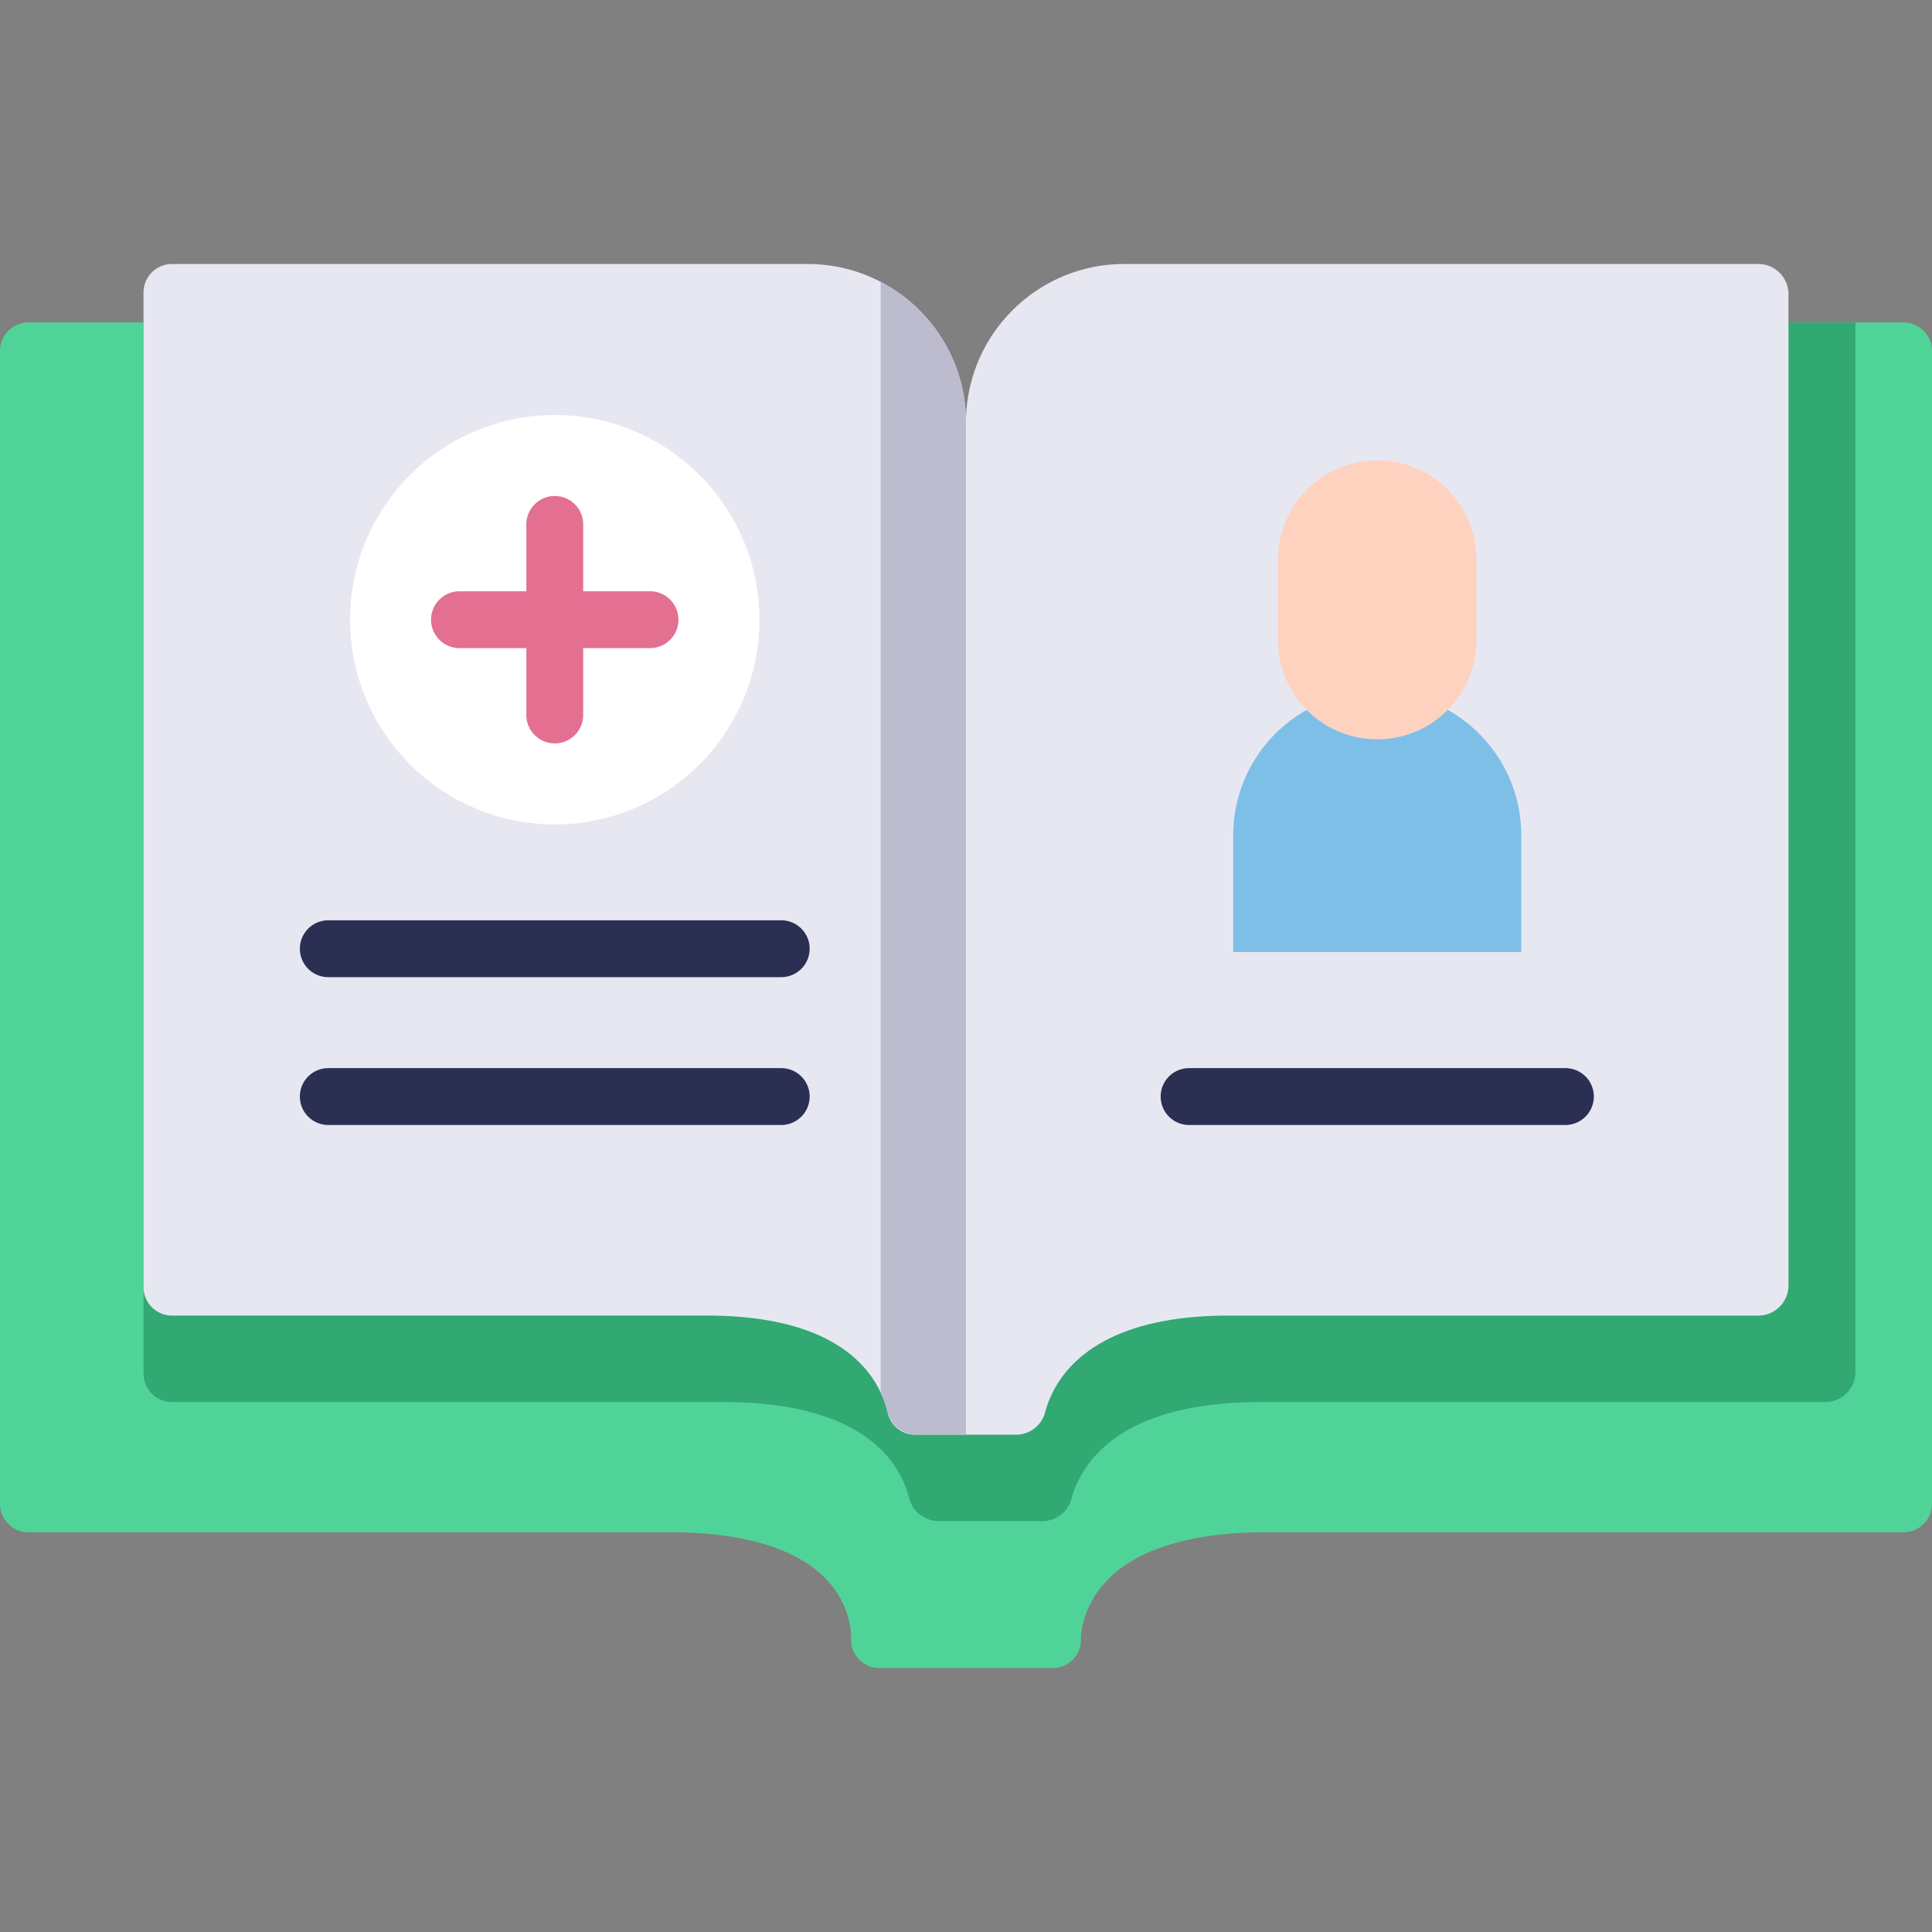
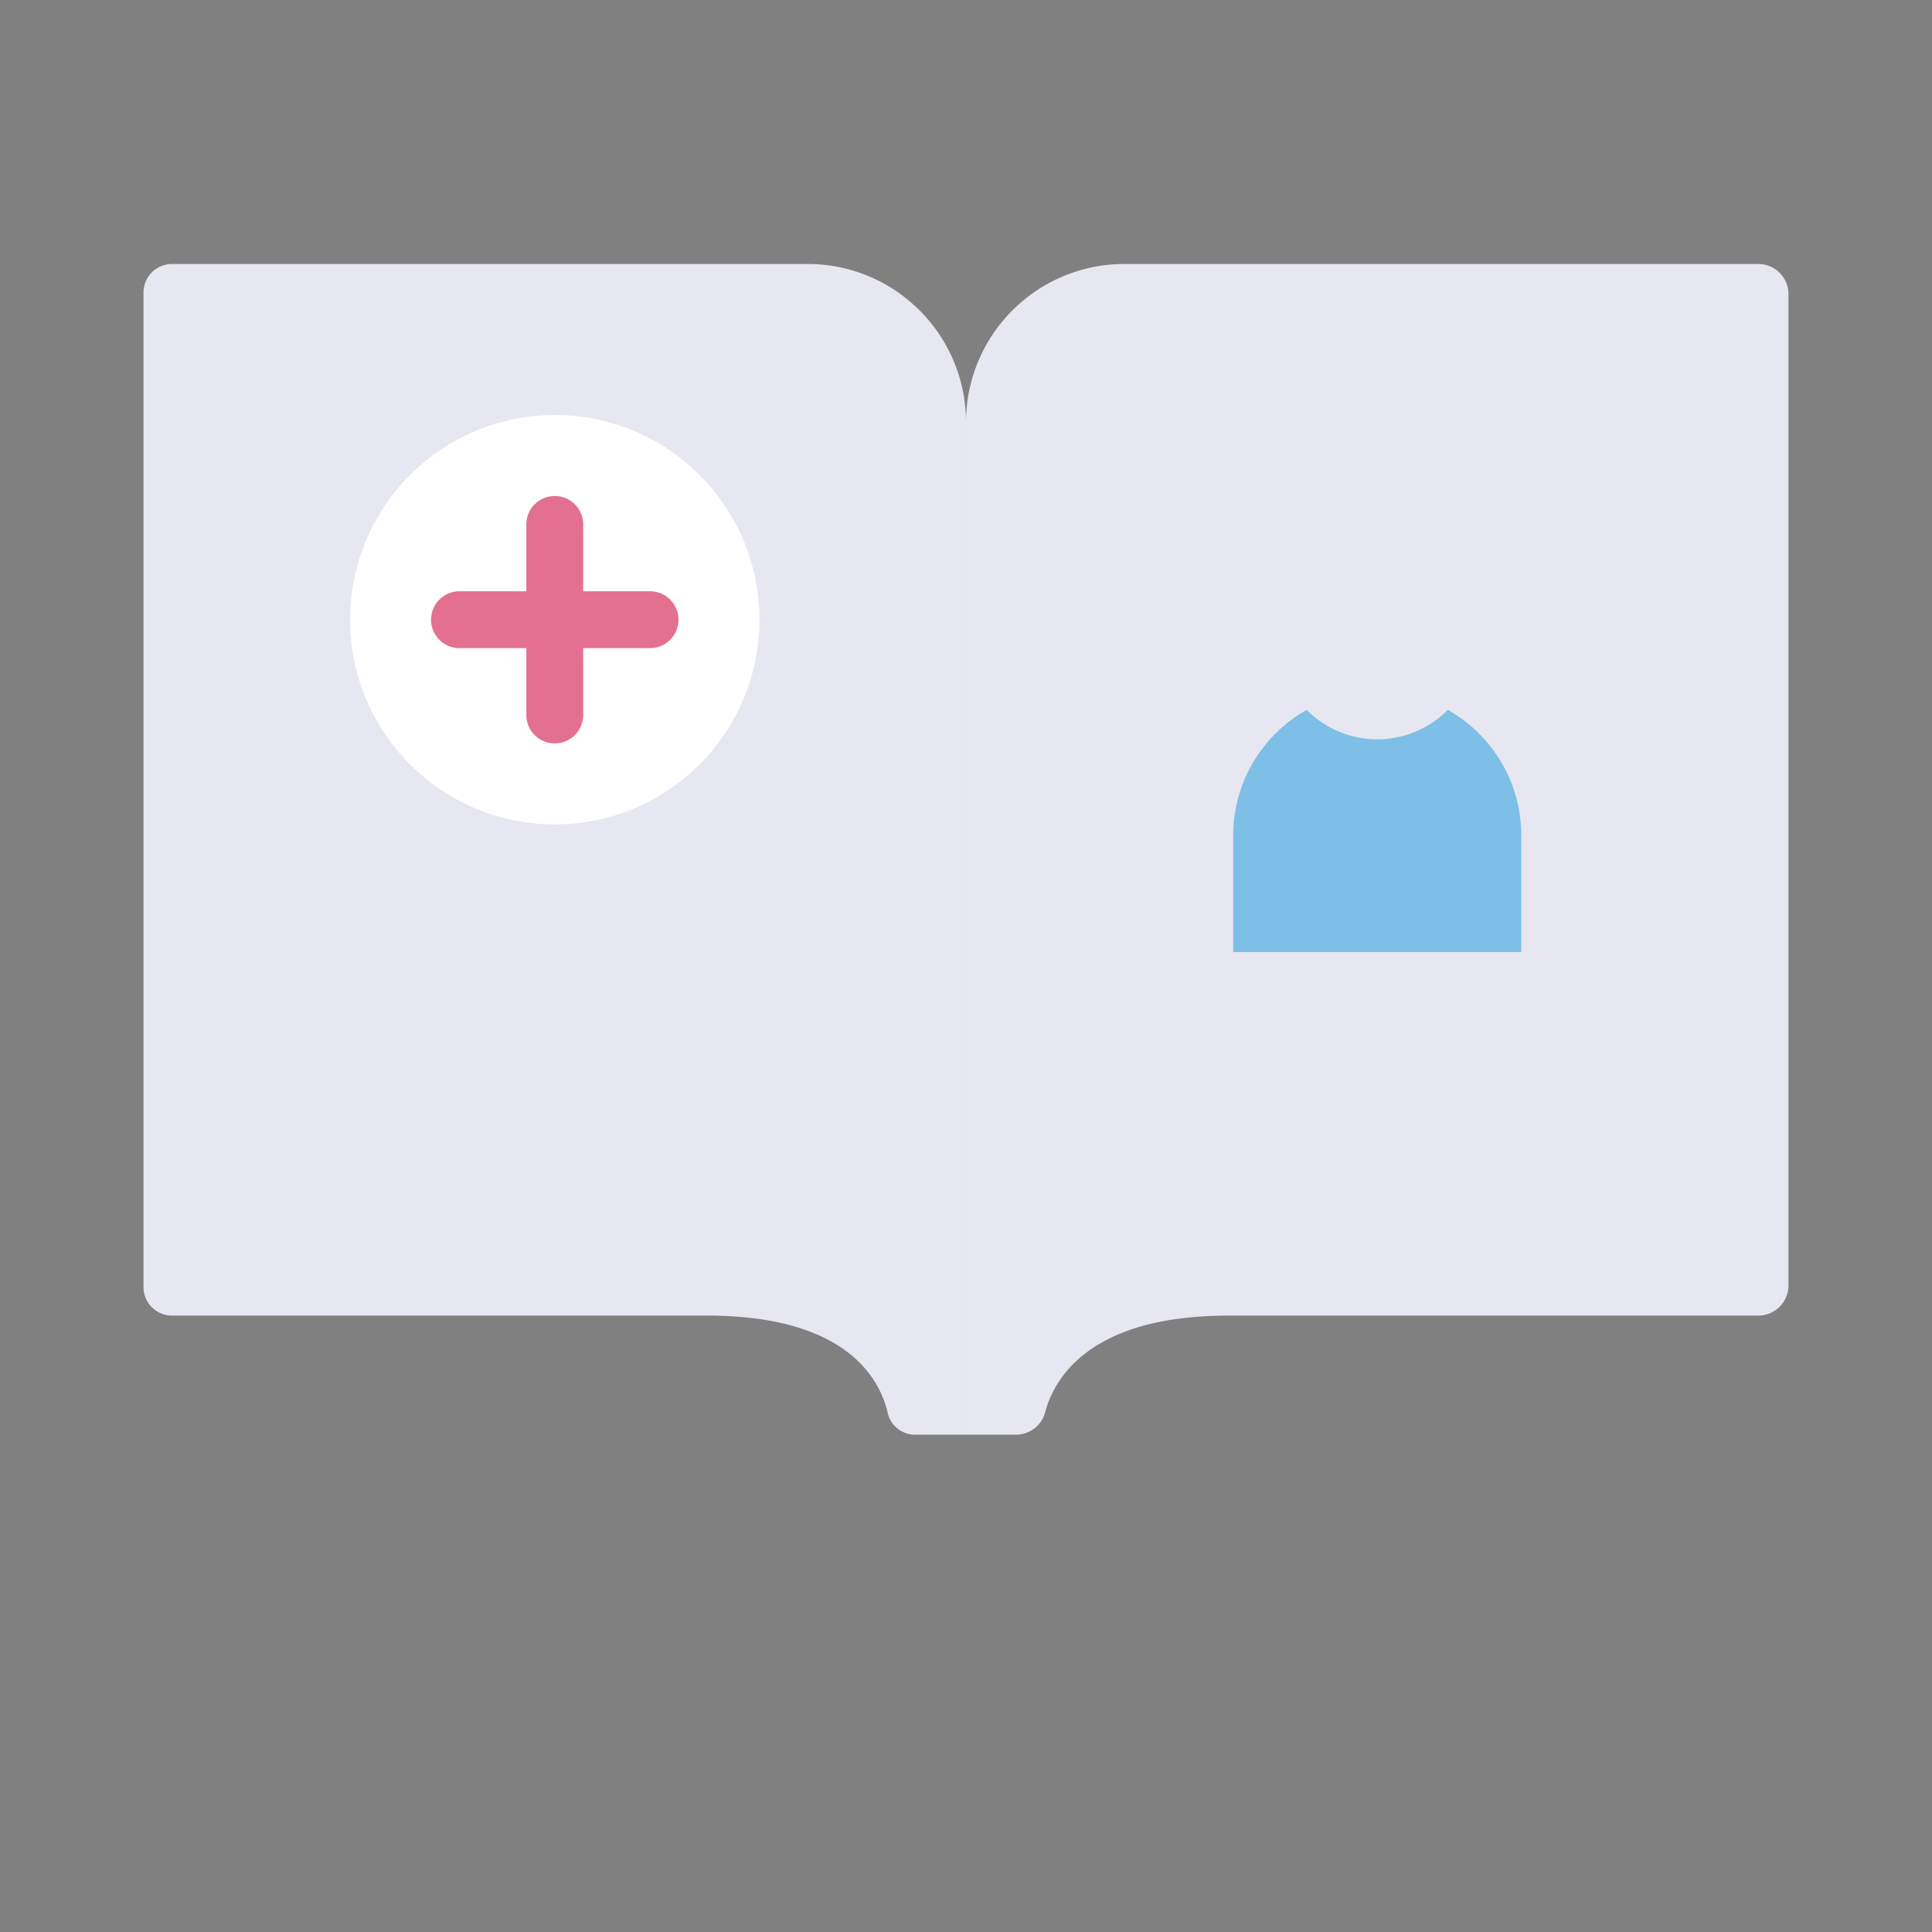
<svg xmlns="http://www.w3.org/2000/svg" viewBox="0 0 511.998 511.998">
  <rect x="0" y="0" width="511.998" height="511.998" fill="#808080" stroke="none" />
-   <path d="M504.467 85.453H303.864c-20.393 0-38.247 11.077-47.864 27.529-9.617-16.452-27.471-27.529-47.864-27.529H7.533A7.532 7.532 0 0 0 0 92.986v305.547a7.532 7.532 0 0 0 7.533 7.533h170.195c19.195 0 33.44 4.289 41.195 12.403 6.916 7.237 6.636 15.259 6.626 15.506a7.535 7.535 0 0 0 7.515 8.065h45.871a7.528 7.528 0 0 0 5.433-2.316 7.53 7.53 0 0 0 2.094-5.523c-.004-.078-.121-8.053 6.921-15.386 8.01-8.341 22.526-12.75 41.98-12.75h169.102a7.533 7.533 0 0 0 7.533-7.533V92.986a7.53 7.53 0 0 0-7.531-7.533z" fill="#50d399" />
-   <path d="M491.711 363.552V85.453H311.623c-27.206 0-49.261 21.43-49.261 47.864 0-26.435-22.055-47.864-49.261-47.864H38.035v278.545a7.554 7.554 0 0 0 7.554 7.554h146.105c31.333 0 43.046 11.34 47.408 20.43a26.612 26.612 0 0 1 1.842 5.079c.897 3.582 4.184 6.05 7.877 6.05h13.541v.002h13.845c3.582 0 6.761-2.368 7.699-5.825 2.475-9.118 12.189-25.733 50.109-25.733h149.692a8.004 8.004 0 0 0 8.004-8.003z" fill="#32a873" />
  <path d="M256 111.944v268.258h-13.533a7.396 7.396 0 0 1-7.205-5.745 27.036 27.036 0 0 0-1.862-5.384c-4.239-9.09-15.619-20.43-46.064-20.43H45.589a7.554 7.554 0 0 1-7.554-7.554V77.512a7.554 7.554 0 0 1 7.554-7.554h168.425c6.991 0 13.59 1.708 19.386 4.741a41.564 41.564 0 0 1 7.533 5.032C250.144 87.425 256 99.007 256 111.944z" fill="#e7e7f2" />
-   <path d="M256 111.944v268.258h-12.991c-3.68 0-6.949-2.474-7.82-6.05a27.06 27.06 0 0 0-1.79-5.08V74.699a41.564 41.564 0 0 1 7.533 5.032C250.144 87.425 256 99.007 256 111.944z" fill="#bcbcce" />
  <circle cx="147.02" cy="164.229" r="54.24" fill="#fff" />
  <path d="M473.965 77.961v262.682a8.004 8.004 0 0 1-8.004 8.004h-140.34c-36.768 0-46.243 16.546-48.673 25.677-.927 3.483-4.111 5.881-7.715 5.881H256V111.947c0-23.19 18.799-41.989 41.989-41.989h167.973a8.002 8.002 0 0 1 8.003 8.003z" fill="#e7e7f2" />
  <path d="M172.266 156.692h-17.715v-17.715a7.533 7.533 0 1 0-15.066 0v17.715H121.77a7.533 7.533 0 1 0 0 15.066h17.715v17.715a7.533 7.533 0 1 0 15.066 0v-17.714h17.715a7.533 7.533 0 0 0 7.533-7.533 7.533 7.533 0 0 0-7.533-7.534z" fill="#e36f91" />
-   <path d="M207.033 258.955H87.002a7.533 7.533 0 1 1 0-15.066h120.032a7.533 7.533 0 1 1-.001 15.066zm0 39.174H87.002a7.533 7.533 0 1 1 0-15.066h120.032a7.533 7.533 0 1 1-.001 15.066zm207.813 0h-99.727a7.533 7.533 0 1 1 0-15.066h99.727a7.533 7.533 0 1 1 0 15.066z" fill="#2b2f52" />
-   <path d="M391.267 148.281v21.356c0 7.212-2.9 13.741-7.598 18.489l-.099.098a26.2 26.2 0 0 1-18.587 7.696c-7.31 0-13.914-2.982-18.686-7.795a26.199 26.199 0 0 1-7.598-18.489V148.28c0-14.513 11.77-26.284 26.284-26.284s26.284 11.772 26.284 26.285z" fill="#ffd2c0" />
  <path d="M403.152 221.408v30.908h-76.338v-30.908c0-14.292 7.852-26.744 19.483-33.282 4.772 4.813 11.376 7.795 18.686 7.795a26.201 26.201 0 0 0 18.587-7.696l.099-.098a37.958 37.958 0 0 1 8.304 6.292c6.908 6.907 11.179 16.451 11.179 26.989z" fill="#7ebfe7" />
</svg>